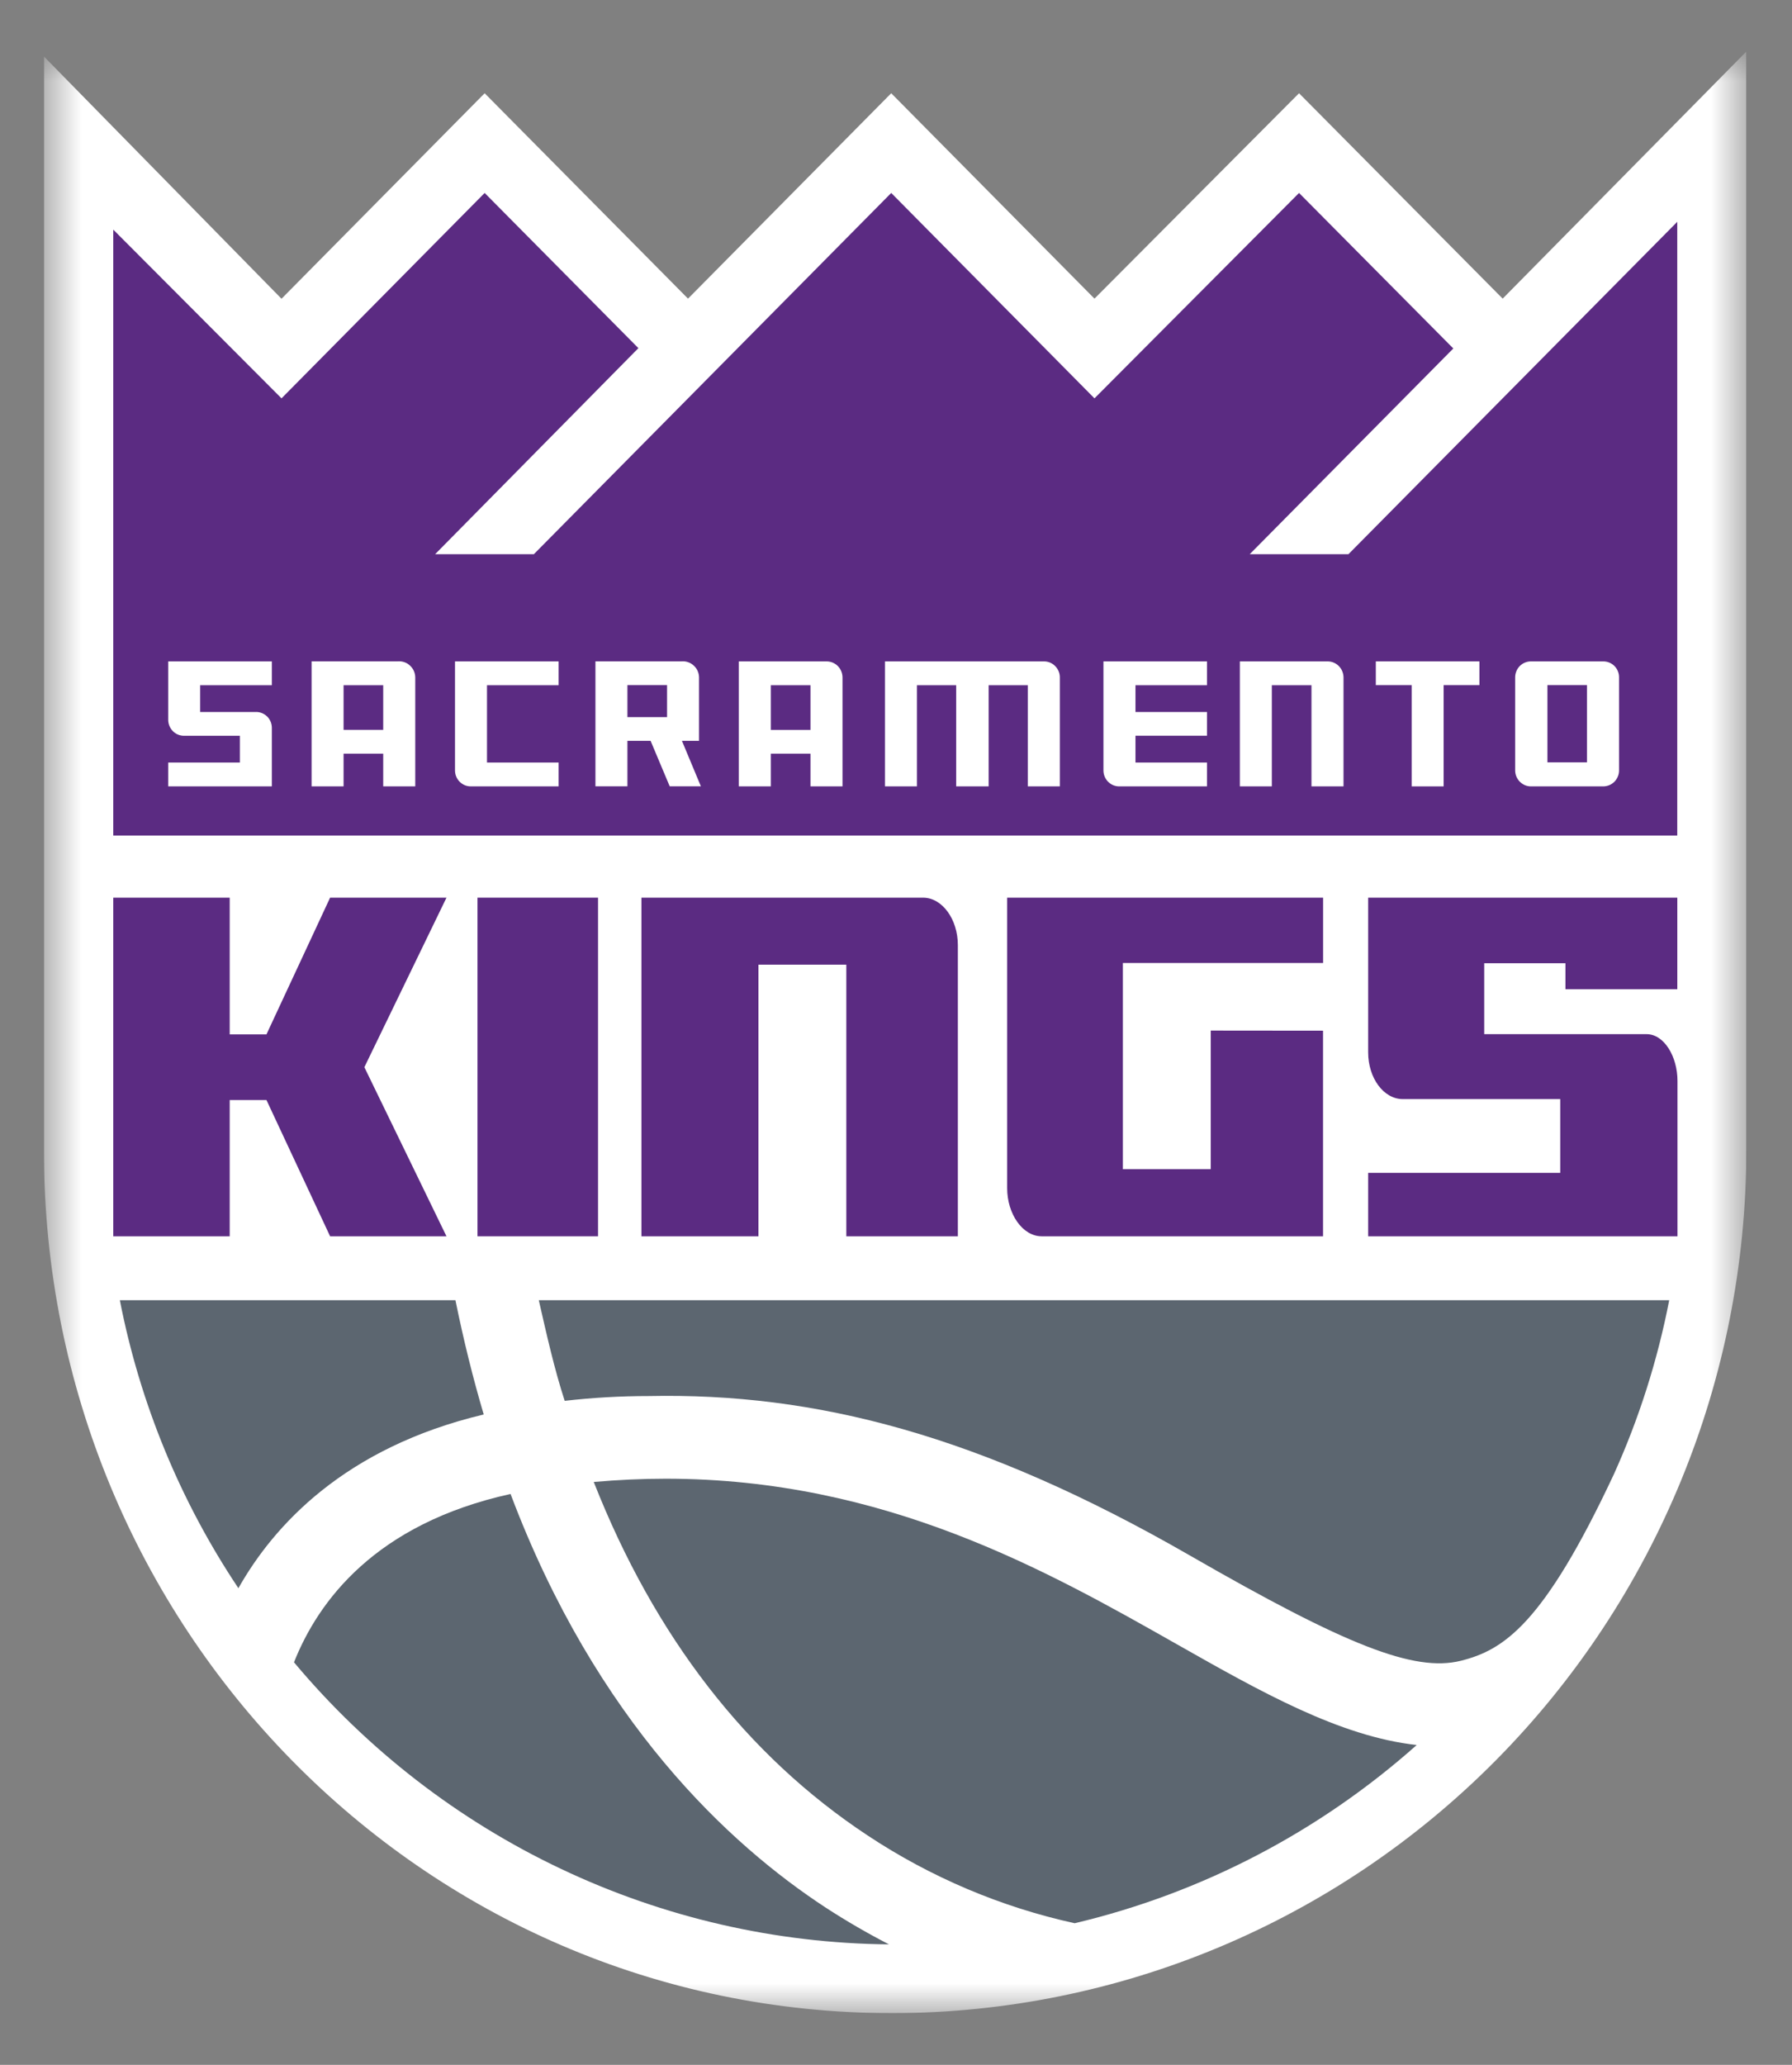
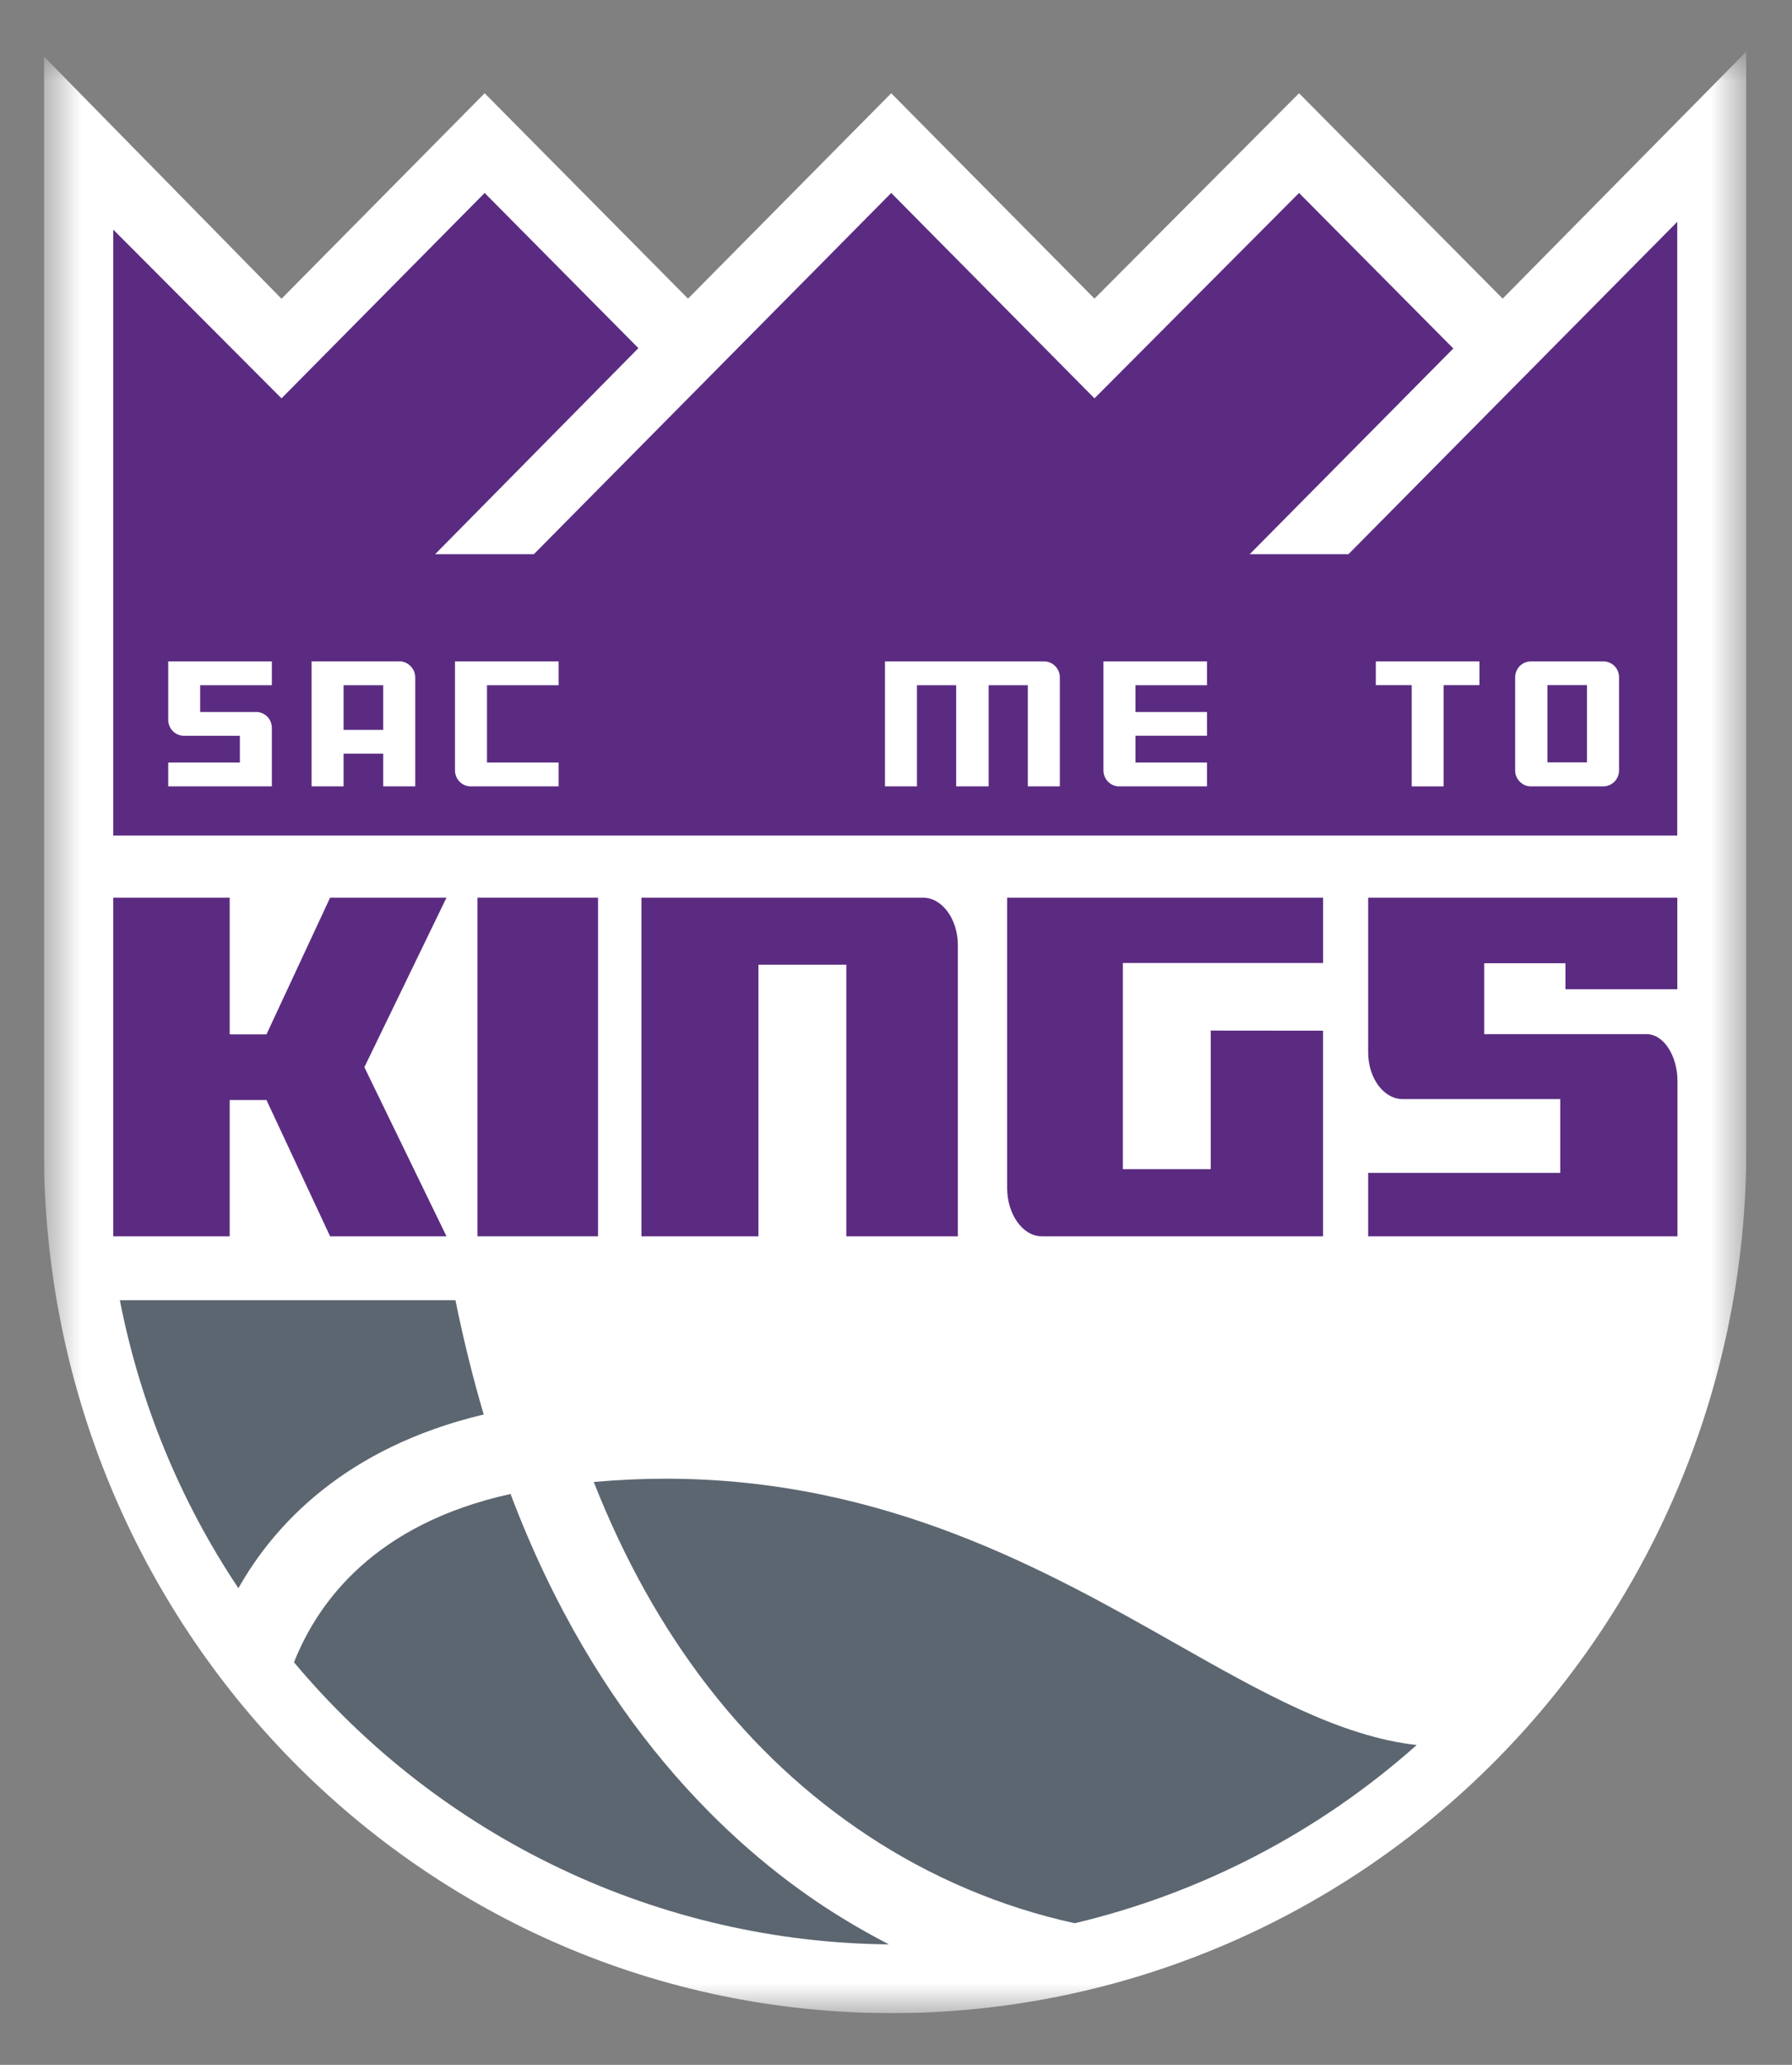
<svg xmlns="http://www.w3.org/2000/svg" width="33" height="38" viewBox="0 0 33 38" fill="none">
  <rect x="0" y="0" width="33" height="38" fill="#808080" stroke="none" />
  <g clip-path="url(#clip0_1279_24)">
    <mask id="mask0_1279_24" style="mask-type:luminance" maskUnits="userSpaceOnUse" x="0" y="0" width="33" height="38">
      <path d="M32.159 0.949H0.809V37.049H32.159V0.949Z" fill="white" />
    </mask>
    <g mask="url(#mask0_1279_24)">
      <path d="M32.159 0.949L27.672 5.496L23.922 1.716L20.155 5.496L16.412 1.716L12.67 5.496L8.925 1.716L5.184 5.498L0.809 1.04V21.171C0.809 29.926 7.767 37.049 16.436 37.049C20.606 37.043 24.603 35.368 27.55 32.392C30.498 29.415 32.155 25.379 32.159 21.171V0.949Z" fill="white" />
    </g>
    <mask id="mask1_1279_24" style="mask-type:luminance" maskUnits="userSpaceOnUse" x="0" y="0" width="33" height="38">
      <path d="M32.159 0.949H0.809V37.049H32.159V0.949Z" fill="white" />
    </mask>
    <g mask="url(#mask1_1279_24)">
      <path d="M2.207 23.928C2.577 25.824 3.319 27.626 4.39 29.228C5.042 28.074 6.346 26.64 8.908 26.031C8.711 25.367 8.536 24.661 8.387 23.928L2.207 23.928Z" fill="#5C6670" />
    </g>
    <mask id="mask2_1279_24" style="mask-type:luminance" maskUnits="userSpaceOnUse" x="0" y="0" width="33" height="38">
      <path d="M32.159 0.949H0.809V37.049H32.159V0.949Z" fill="white" />
    </mask>
    <g mask="url(#mask2_1279_24)">
      <path d="M5.414 30.592C6.763 32.202 8.441 33.499 10.332 34.394C12.223 35.29 14.283 35.764 16.371 35.783C15.975 35.579 15.587 35.354 15.214 35.112C13.433 33.949 10.984 31.688 9.402 27.494C6.913 28.042 5.86 29.466 5.414 30.592Z" fill="#5C6670" />
    </g>
    <mask id="mask3_1279_24" style="mask-type:luminance" maskUnits="userSpaceOnUse" x="0" y="0" width="33" height="38">
      <path d="M32.159 0.949H0.809V37.049H32.159V0.949Z" fill="white" />
    </mask>
    <g mask="url(#mask3_1279_24)">
      <path d="M10.934 27.273C12.056 30.121 13.752 32.309 15.978 33.779C17.14 34.548 18.432 35.096 19.79 35.394C22.125 34.841 24.289 33.715 26.089 32.114C24.67 31.957 23.214 31.133 21.678 30.263C19.279 28.904 16.292 27.213 12.259 27.213C11.824 27.213 11.379 27.234 10.934 27.273Z" fill="#5C6670" />
    </g>
    <mask id="mask4_1279_24" style="mask-type:luminance" maskUnits="userSpaceOnUse" x="0" y="0" width="33" height="38">
      <path d="M32.159 0.949H0.809V37.049H32.159V0.949Z" fill="white" />
    </mask>
    <g mask="url(#mask4_1279_24)">
      <path d="M16.999 16.52H11.812V22.752H13.967V17.753H15.585V22.752H17.639V17.392C17.639 16.918 17.351 16.52 16.999 16.52Z" fill="#5B2B82" />
    </g>
    <mask id="mask5_1279_24" style="mask-type:luminance" maskUnits="userSpaceOnUse" x="0" y="0" width="33" height="38">
      <path d="M32.159 0.949H0.809V37.049H32.159V0.949Z" fill="white" />
    </mask>
    <g mask="url(#mask5_1279_24)">
      <path d="M18.547 16.52V21.866C18.547 22.342 18.832 22.752 19.183 22.752H24.364V18.968L22.296 18.966V21.517H20.678V17.722H24.365V16.52L18.547 16.52Z" fill="#5B2B82" />
    </g>
    <mask id="mask6_1279_24" style="mask-type:luminance" maskUnits="userSpaceOnUse" x="0" y="0" width="33" height="38">
      <path d="M32.159 0.949H0.809V37.049H32.159V0.949Z" fill="white" />
    </mask>
    <g mask="url(#mask6_1279_24)">
      <path d="M6.079 16.52L4.907 19.036H4.23V16.52H2.086V22.752H4.23V20.244H4.907L6.079 22.752H8.222L6.71 19.64L8.222 16.52H6.079Z" fill="#5B2B82" />
    </g>
    <mask id="mask7_1279_24" style="mask-type:luminance" maskUnits="userSpaceOnUse" x="0" y="0" width="33" height="38">
      <path d="M32.159 0.949H0.809V37.049H32.159V0.949Z" fill="white" />
    </mask>
    <g mask="url(#mask7_1279_24)">
      <path d="M11.013 16.52H8.793V22.752H11.013V16.52Z" fill="#5B2B82" />
    </g>
    <mask id="mask8_1279_24" style="mask-type:luminance" maskUnits="userSpaceOnUse" x="0" y="0" width="33" height="38">
      <path d="M32.159 0.949H0.809V37.049H32.159V0.949Z" fill="white" />
    </mask>
    <g mask="url(#mask8_1279_24)">
      <path d="M30.888 18.205V16.52H25.195V19.367C25.195 19.841 25.481 20.227 25.832 20.227H28.732V21.585H25.195V22.752H30.891V19.891C30.891 19.448 30.648 19.032 30.322 19.032H27.332V17.727H28.828V18.205L30.888 18.205Z" fill="#5B2B82" />
    </g>
    <mask id="mask9_1279_24" style="mask-type:luminance" maskUnits="userSpaceOnUse" x="0" y="0" width="33" height="38">
      <path d="M32.159 0.949H0.809V37.049H32.159V0.949Z" fill="white" />
    </mask>
    <g mask="url(#mask9_1279_24)">
      <path d="M24.832 10.199H23.014L26.763 6.413L23.922 3.551L20.155 7.331L16.412 3.551L9.831 10.199H8.013L11.756 6.407L8.925 3.551L5.184 7.331L2.086 4.226V10.429V15.376H30.887V10.578V4.082L24.832 10.199Z" fill="#5B2B82" />
    </g>
    <mask id="mask10_1279_24" style="mask-type:luminance" maskUnits="userSpaceOnUse" x="0" y="0" width="33" height="38">
      <path d="M32.159 0.949H0.809V37.049H32.159V0.949Z" fill="white" />
    </mask>
    <g mask="url(#mask10_1279_24)">
      <path d="M8.379 14.178C8.379 14.256 8.409 14.331 8.464 14.386C8.518 14.441 8.592 14.472 8.669 14.472H10.287V14.033H8.968V12.61H10.287V12.172H8.379V14.178Z" fill="white" />
    </g>
    <mask id="mask11_1279_24" style="mask-type:luminance" maskUnits="userSpaceOnUse" x="0" y="0" width="33" height="38">
      <path d="M32.159 0.949H0.809V37.049H32.159V0.949Z" fill="white" />
    </mask>
    <g mask="url(#mask11_1279_24)">
      <path d="M5.738 12.171V14.472H6.327V13.87H7.057V14.472H7.647V12.464C7.646 12.423 7.637 12.383 7.62 12.345C7.603 12.308 7.578 12.274 7.548 12.247C7.517 12.219 7.482 12.198 7.443 12.185C7.404 12.172 7.364 12.168 7.323 12.171H5.738ZM7.057 13.432H6.327V12.61H7.057V13.432Z" fill="white" />
    </g>
    <mask id="mask12_1279_24" style="mask-type:luminance" maskUnits="userSpaceOnUse" x="0" y="0" width="33" height="38">
      <path d="M32.159 0.949H0.809V37.049H32.159V0.949Z" fill="white" />
    </mask>
    <g mask="url(#mask12_1279_24)">
      <path d="M29.526 12.172H28.191C28.115 12.172 28.041 12.203 27.987 12.257C27.933 12.312 27.903 12.386 27.902 12.463V14.179C27.902 14.256 27.933 14.331 27.987 14.385C28.041 14.44 28.114 14.472 28.191 14.472H29.526C29.603 14.471 29.677 14.44 29.731 14.385C29.785 14.33 29.815 14.255 29.815 14.178V12.463C29.815 12.386 29.785 12.312 29.731 12.257C29.676 12.203 29.603 12.172 29.526 12.172ZM29.224 14.03H28.496V12.609H29.224V14.03Z" fill="white" />
    </g>
    <mask id="mask13_1279_24" style="mask-type:luminance" maskUnits="userSpaceOnUse" x="0" y="0" width="33" height="38">
      <path d="M32.159 0.949H0.809V37.049H32.159V0.949Z" fill="white" />
    </mask>
    <g mask="url(#mask13_1279_24)">
      <path d="M3.098 13.248C3.098 13.326 3.129 13.4 3.183 13.455C3.237 13.51 3.311 13.541 3.388 13.541H4.417V14.033H3.098V14.472H5.006V13.395C5.006 13.323 4.98 13.253 4.932 13.199C4.884 13.146 4.818 13.112 4.747 13.104L4.731 13.103H3.686V12.61H5.006V12.172H3.098V13.248Z" fill="white" />
    </g>
    <mask id="mask14_1279_24" style="mask-type:luminance" maskUnits="userSpaceOnUse" x="0" y="0" width="33" height="38">
      <path d="M32.159 0.949H0.809V37.049H32.159V0.949Z" fill="white" />
    </mask>
    <g mask="url(#mask14_1279_24)">
-       <path d="M15.223 12.172H13.605V14.472H14.195V13.87H14.925V14.472H15.515V12.465C15.514 12.387 15.483 12.313 15.429 12.258C15.374 12.203 15.3 12.172 15.223 12.172ZM14.925 13.433H14.195V12.61H14.925L14.925 13.433Z" fill="white" />
-     </g>
+       </g>
    <mask id="mask15_1279_24" style="mask-type:luminance" maskUnits="userSpaceOnUse" x="0" y="0" width="33" height="38">
      <path d="M32.159 0.949H0.809V37.049H32.159V0.949Z" fill="white" />
    </mask>
    <g mask="url(#mask15_1279_24)">
      <path d="M25.336 12.609H25.997V14.472H26.585V12.609H27.244V12.172H25.336V12.609Z" fill="white" />
    </g>
    <mask id="mask16_1279_24" style="mask-type:luminance" maskUnits="userSpaceOnUse" x="0" y="0" width="33" height="38">
      <path d="M32.159 0.949H0.809V37.049H32.159V0.949Z" fill="white" />
    </mask>
    <g mask="url(#mask16_1279_24)">
      <path d="M19.227 12.172H16.297V14.472H16.886V12.61H17.608V14.472H18.206V12.61H18.927V14.472H19.517V12.465C19.517 12.387 19.486 12.313 19.431 12.258C19.377 12.203 19.304 12.172 19.227 12.172Z" fill="white" />
    </g>
    <mask id="mask17_1279_24" style="mask-type:luminance" maskUnits="userSpaceOnUse" x="0" y="0" width="33" height="38">
-       <path d="M32.159 0.949H0.809V37.049H32.159V0.949Z" fill="white" />
-     </mask>
+       </mask>
    <g mask="url(#mask17_1279_24)">
      <path d="M24.45 12.172H22.832V14.472H23.421V12.61H24.151V14.472H24.741V12.465C24.74 12.387 24.709 12.313 24.655 12.258C24.6 12.203 24.527 12.172 24.45 12.172Z" fill="white" />
    </g>
    <mask id="mask18_1279_24" style="mask-type:luminance" maskUnits="userSpaceOnUse" x="0" y="0" width="33" height="38">
      <path d="M32.159 0.949H0.809V37.049H32.159V0.949Z" fill="white" />
    </mask>
    <g mask="url(#mask18_1279_24)">
      <path d="M20.32 14.178C20.32 14.256 20.351 14.331 20.405 14.386C20.459 14.441 20.533 14.472 20.61 14.472H22.227V14.033H20.91V13.54H22.227V13.103H20.91V12.61H22.227V12.172H20.32L20.32 14.178Z" fill="white" />
    </g>
    <mask id="mask19_1279_24" style="mask-type:luminance" maskUnits="userSpaceOnUse" x="0" y="0" width="33" height="38">
-       <path d="M32.159 0.949H0.809V37.049H32.159V0.949Z" fill="white" />
-     </mask>
+       </mask>
    <g mask="url(#mask19_1279_24)">
      <path d="M12.558 13.634H12.873V12.464C12.872 12.423 12.863 12.382 12.846 12.345C12.829 12.308 12.804 12.274 12.774 12.247C12.744 12.22 12.708 12.199 12.67 12.186C12.631 12.172 12.59 12.168 12.55 12.171H10.965V14.471H11.554V13.634H11.981L12.333 14.471H12.907L12.558 13.634ZM12.284 13.197H11.554V12.609H12.284V13.197Z" fill="white" />
    </g>
    <mask id="mask20_1279_24" style="mask-type:luminance" maskUnits="userSpaceOnUse" x="-1" y="-2" width="35" height="40">
-       <path d="M33.19 -1.426H-0.223V37.049H33.19V-1.426Z" fill="white" />
-     </mask>
+       </mask>
    <g mask="url(#mask20_1279_24)">
      <path d="M11.947 25.692C15.015 25.629 18.05 26.404 21.922 28.632C24.784 30.278 26.041 30.777 26.9 30.564C27.69 30.367 28.424 29.896 29.718 27.135C30.182 26.11 30.524 25.034 30.739 23.928H9.922C10.067 24.564 10.209 25.197 10.399 25.78C10.913 25.721 11.43 25.692 11.947 25.692Z" fill="#5C6670" />
    </g>
  </g>
  <defs>
    <clipPath id="clip0_1279_24">
      <rect width="31.35" height="36.1" fill="white" transform="translate(0.809 0.949)" />
    </clipPath>
  </defs>
</svg>